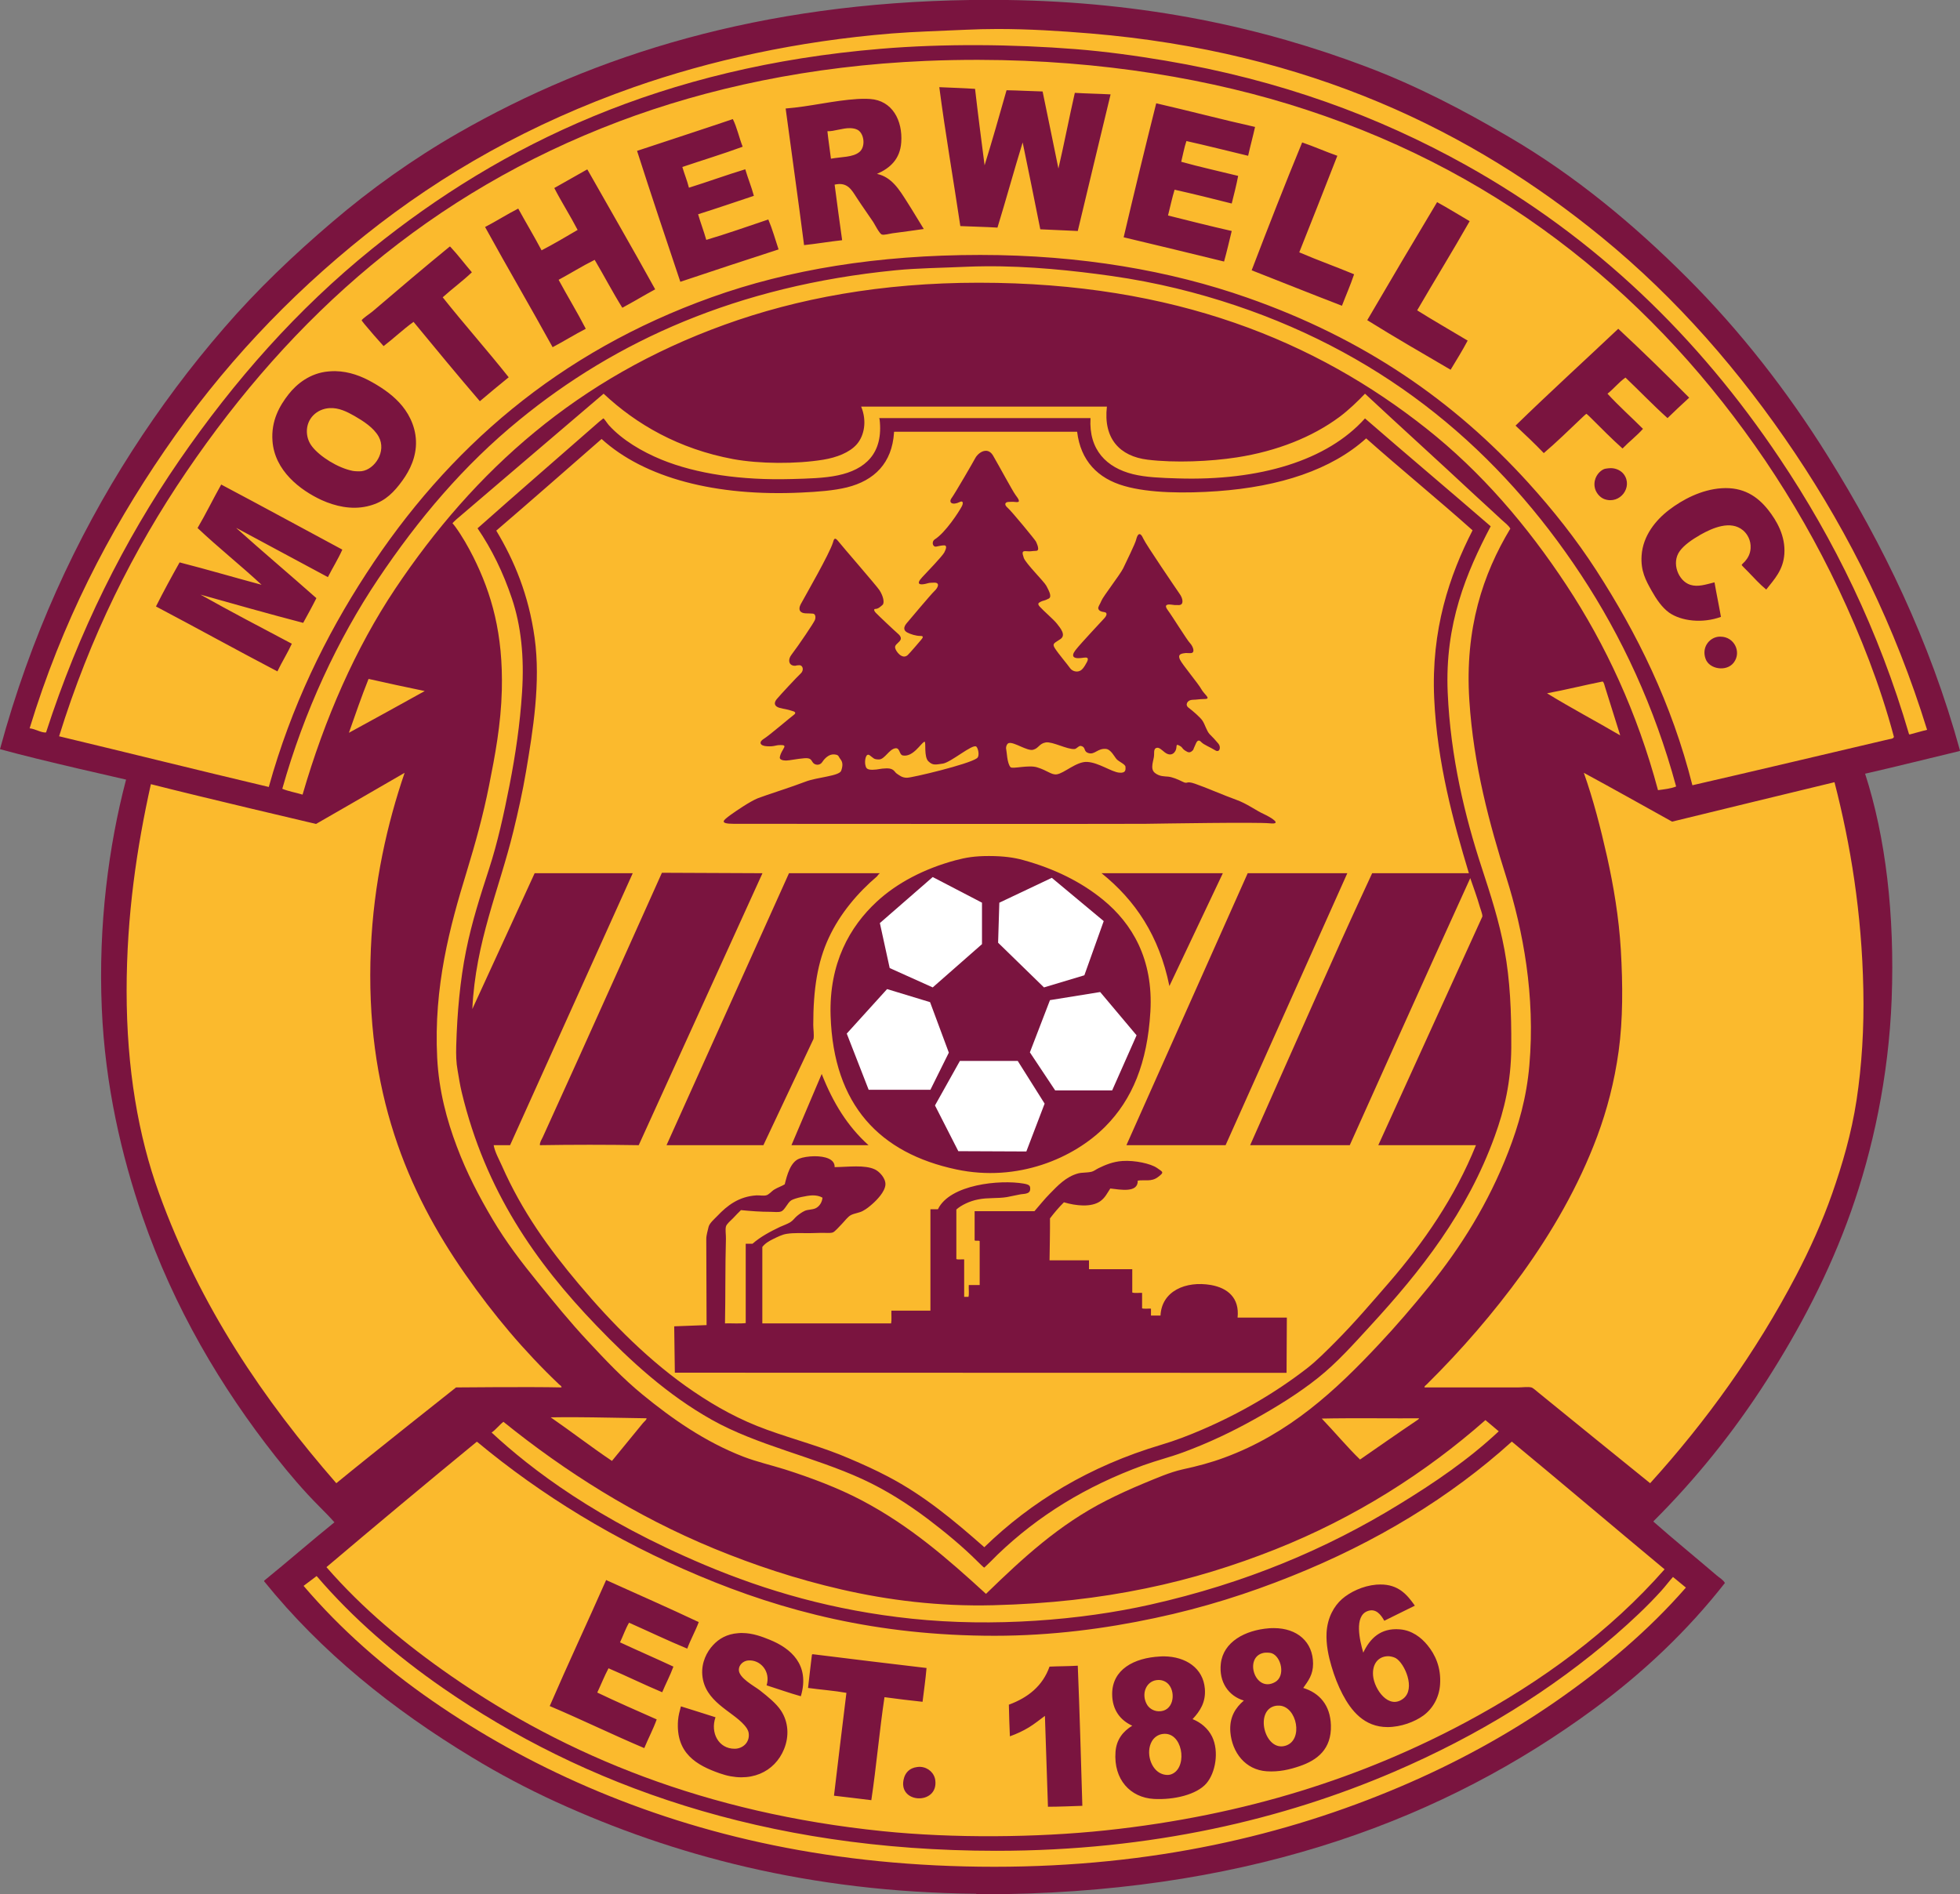
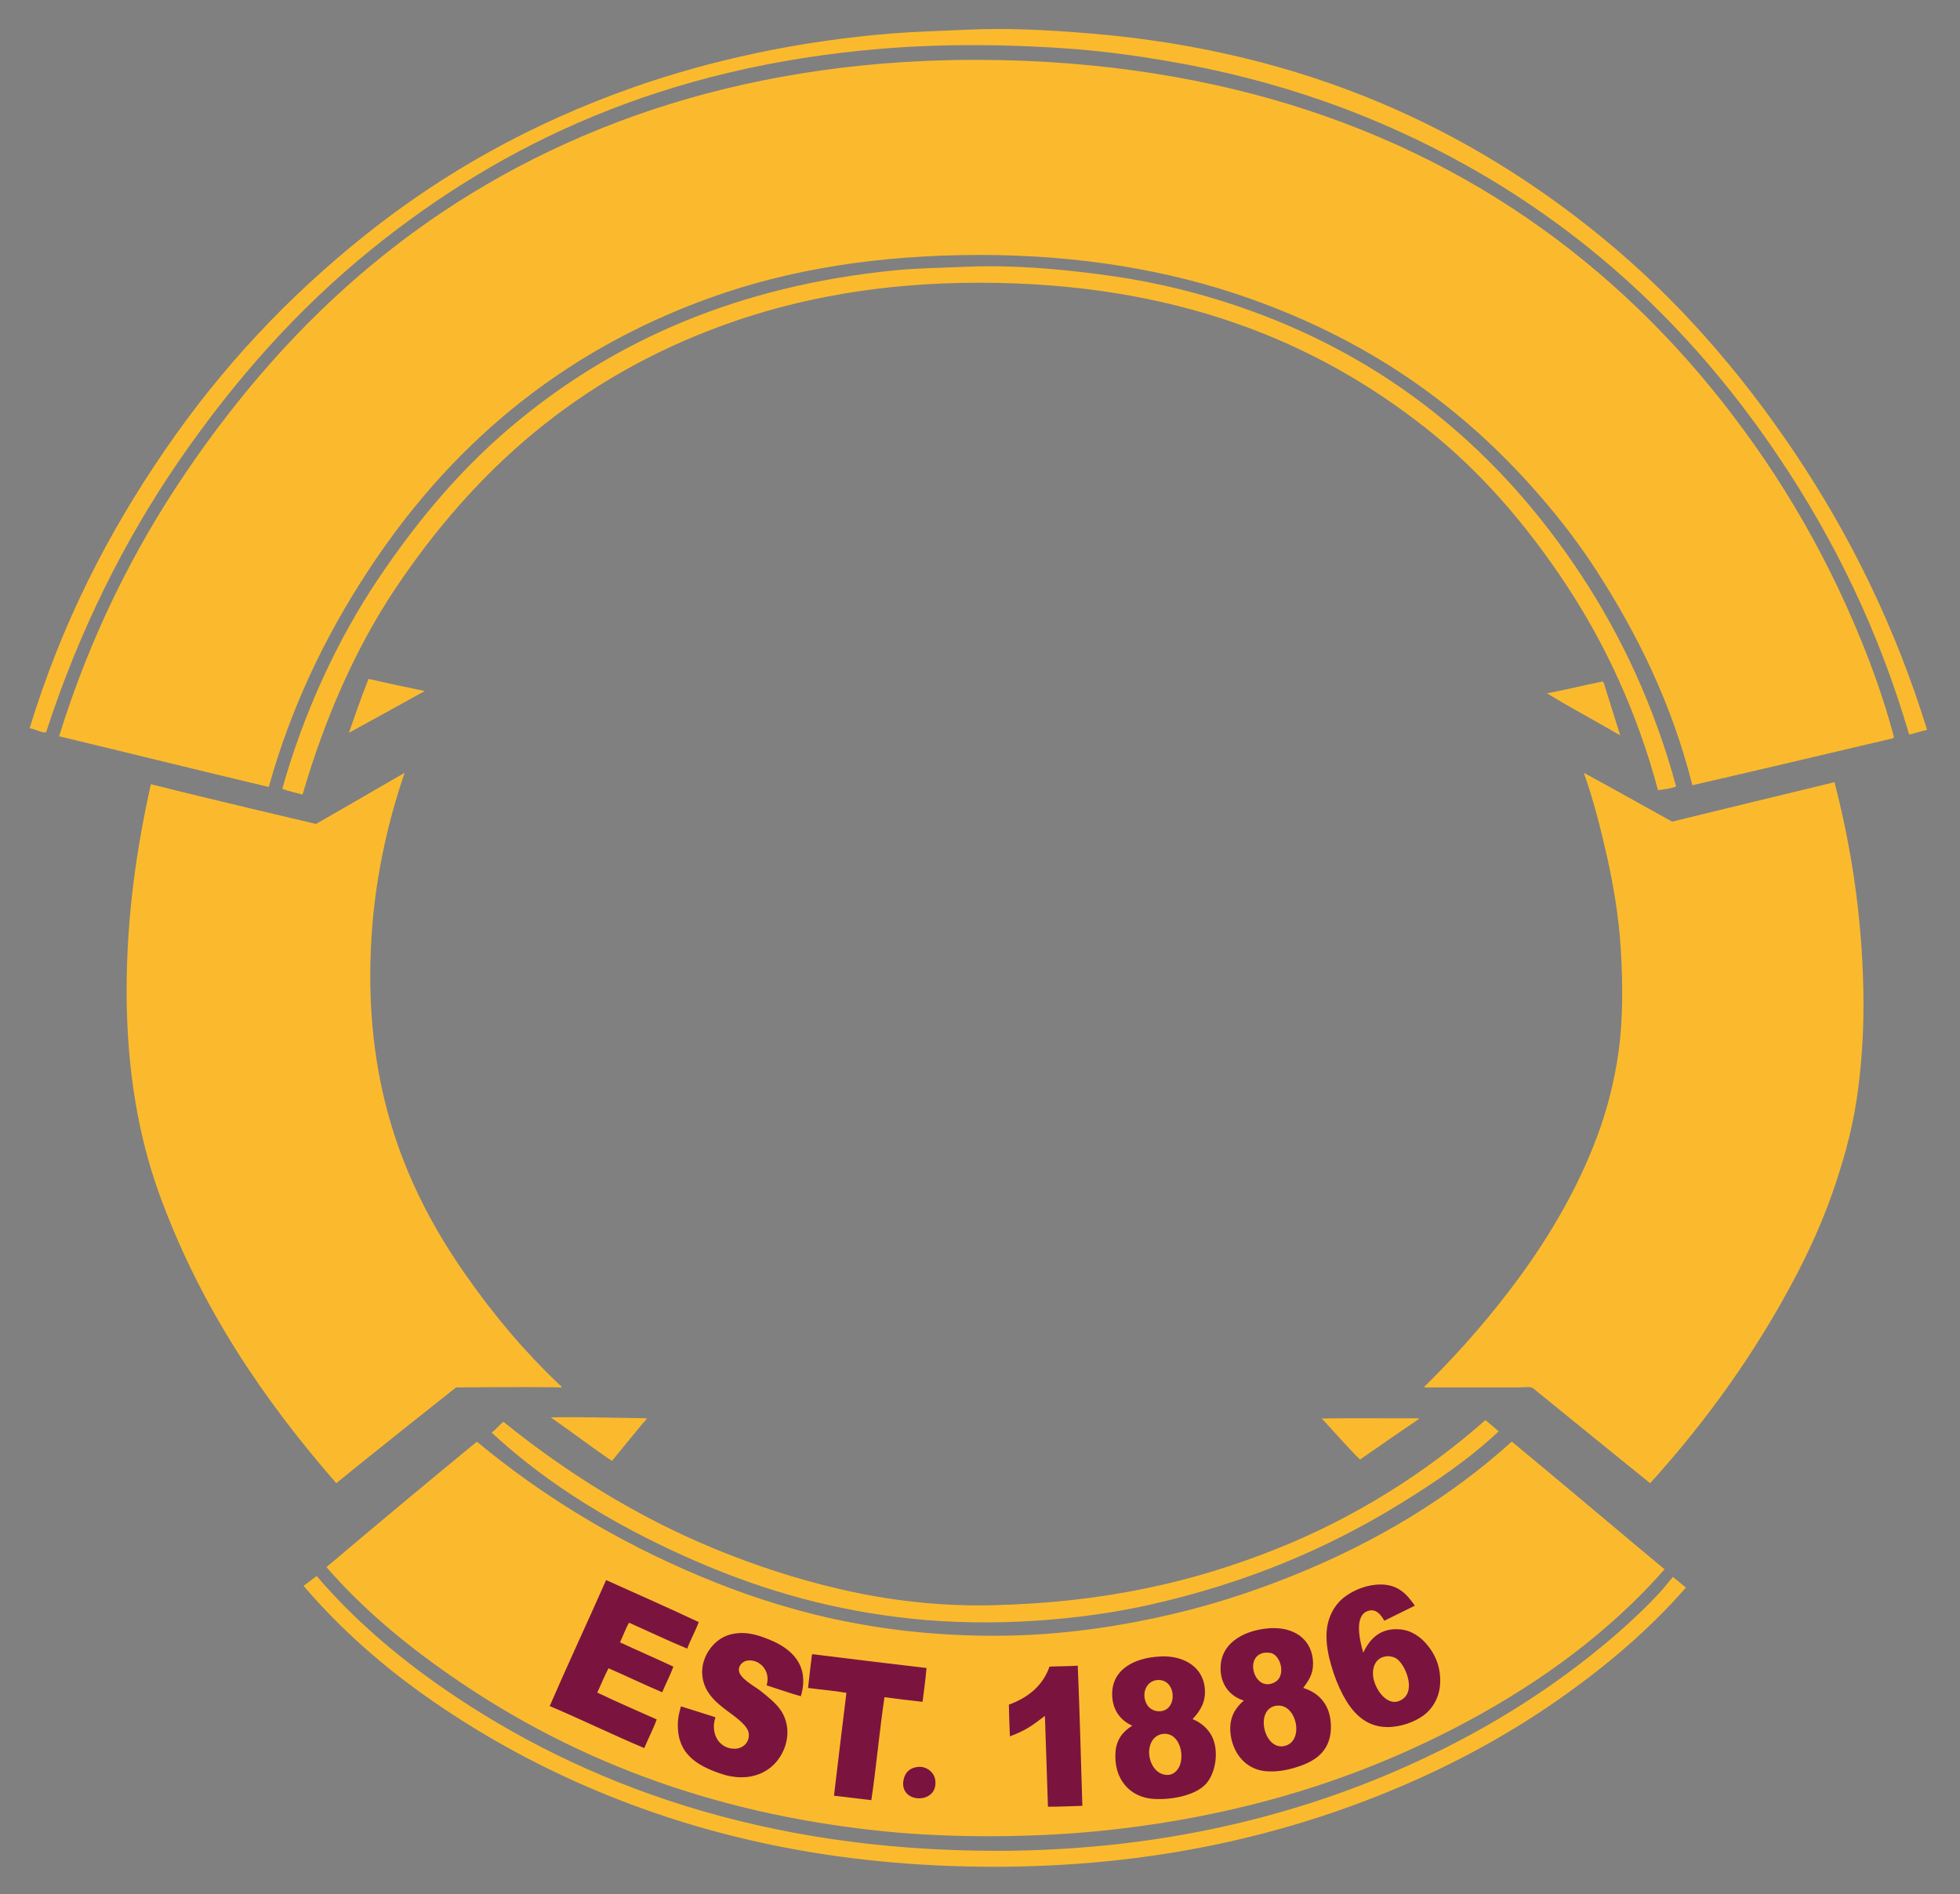
<svg xmlns="http://www.w3.org/2000/svg" id="svg2" xml:space="preserve" version="1.0" viewBox="0.5 7.19 399.01 385.62">
  <rect x="0.5" y="7.19" width="399.01" height="385.62" fill="#808080" stroke="none" />
-   <path id="background" d="m198.13 7.186h7.22c28.39 0.381 52.27 5.64 73.22 13.561 10.51 3.962 19.98 8.968 29.06 14.284 13.63 7.97 25.5 17.893 36.35 28.731 10.77 10.767 20.4 23.08 28.66 36.348 11.12 17.83 20.7 37.46 26.86 59.86 0.02 0.09-0.02 0.12-0.08 0.13-6.42 1.53-12.76 3.14-19.23 4.61 4.18 12.93 6.05 28.68 5.41 45.85-0.61 15.99-3.91 30.92-8.28 43.28-4.48 12.63-10.47 23.93-17.17 34.41-6.72 10.5-14.46 20.09-22.99 28.6-0.01 0.05-0.07 0.06-0.06 0.13 4.18 3.69 8.62 7.3 12.89 10.96 0.57 0.49 1.3 0.87 1.66 1.53-7.63 9.75-16.71 18.34-26.78 25.72-30.12 22.13-68.54 36.7-119.58 37.62h-6.03c-0.01-0.06-0.04-0.07-0.13-0.07-33.86-0.33-61.69-7.85-85.44-18.7-5.89-2.7-11.61-5.73-17.04-9.03-16.29-9.85-30.752-21.47-42.371-35.87v-0.14c4.818-3.91 9.47-7.98 14.299-11.88-0.972-1.12-2.047-2.18-3.061-3.21-3.197-3.2-6.096-6.61-8.897-10.16-11.103-14.08-20.705-30.27-27.125-48.89-4.226-12.32-7.612-26.66-8.275-42.43-0.724-16.88 1.399-33.07 4.946-46.52 0.045-0.02-17.289-3.86-25.666-6.2 6.168-22.73 15.446-42.9 26.861-60.676 5.727-8.908 11.959-17.244 18.718-25.036 6.756-7.834 14.209-14.918 22.104-21.648 7.773-6.642 16.403-12.81 25.654-18.114 27.813-15.932 61.463-26.447 104.29-27.05" fill-rule="evenodd" fill="#7a143f" />
-   <path id="shield" d="m123.38 87.344c-9.39 8.026-19.34 16.486-28.88 24.656-0.396 0.32-1.86 1.56-1.875 1.75 0-0.03 0.462 0.51 0.594 0.72 1.387 1.91 2.596 4.06 3.625 6.09 3.756 7.51 6.096 15.67 5.816 27.13-0.17 6.96-1.39 13.37-2.6 19.43-1.204 6.09-2.807 11.82-4.56 17.57-3.416 11.12-6.735 23.37-6 37.87 0.339 6.68 1.964 12.69 4 18.06 2.032 5.42 4.586 10.27 7.28 14.82 2.73 4.61 5.89 8.75 9.22 12.84 3.28 4.05 6.59 8.13 10.16 11.94 3.57 3.84 7.16 7.64 11.15 10.9 6.03 4.94 12.71 9.61 20.5 12.63 2.7 1.04 5.57 1.7 8.44 2.59 5.43 1.73 10.92 3.8 15.75 6.35 9.72 5.14 17.28 11.72 25.22 19 7.54-7.32 14.87-14.11 24.56-19.03 2.31-1.18 4.88-2.35 7.5-3.44 2.59-1.06 5.29-2.27 8-2.88 2.98-0.64 5.76-1.38 8.5-2.4 13.2-4.86 22.65-13.67 31.47-23.1 3.55-3.78 6.91-7.71 10.16-11.72 6.5-8.02 12.12-17.01 16.15-27.43 2.06-5.31 3.71-10.98 4.28-17.6 1.24-14.16-1.29-27.51-4.68-38.25-3.42-10.8-6.69-22.85-7.54-36.09-0.94-14.59 2.77-25.69 8.35-34.94-0.41-0.7-1.1-1.17-1.69-1.72-1.87-1.76-3.74-3.43-5.59-5.15-7.4-6.92-14.95-13.731-22.31-20.596-1.52 1.591-3.32 3.336-5.22 4.75-5.48 4.064-12.69 6.952-20.85 8.216-5.42 0.84-12.62 1.15-18.19 0.47-5.63-0.69-9.04-4.259-8.28-10.811h-50.03c1.22 2.944 0.63 5.918-0.87 7.656-1.49 1.723-4.16 2.715-6.82 3.155-5.58 0.91-13.02 0.86-18.37-0.12-11.06-2.066-19.71-7.073-26.37-13.316zm56.18 4.968h42.94c-0.38 6.523 3.32 10.088 8.62 11.408 2.64 0.66 5.83 0.77 9.1 0.87 16.74 0.53 30.48-3.64 38.16-12.215 8.48 7.363 17.09 14.605 25.59 21.965-4.94 9.4-9.37 19.86-8.75 33.88 0.57 13.09 3.51 25.23 6.94 35.66 1.79 5.47 3.53 10.83 4.62 16.71 1.14 6.15 1.42 12.6 1.38 19.91-0.05 7.02-1.42 12.65-3.35 17.97-5.61 15.53-15.09 27.51-25.31 38.62-3.45 3.76-6.8 7.53-10.69 10.63-3.86 3.08-8.4 5.9-12.9 8.4-4.54 2.54-9.42 4.87-14.57 6.76-2.62 0.97-5.36 1.65-8.06 2.62-11.69 4.26-21.43 10.25-29.72 18.22-0.39 0.37-0.81 0.81-1.34 1.34-0.33 0.31-1.31 1.28-1.34 1.28-0.14 0-1.02-0.9-1.41-1.28-3.09-3.09-6.68-6.03-10.09-8.62-4.13-3.11-8.56-5.92-13.29-8.1-9.92-4.56-21.44-6.89-30.68-12.09-9.06-5.09-16.54-11.94-23.53-19.22-12.3-12.78-22.551-27.36-27.38-47.44-0.354-1.47-0.58-2.96-0.844-4.5-0.294-1.59-0.322-3.12-0.281-4.9 0.192-6.89 0.805-13.47 2-19.41 1.176-5.88 2.934-11.3 4.685-16.69 1.73-5.31 3.01-11.13 4.19-17.15 1.18-6.06 2.12-12.34 2.53-18.85 0.47-7.23-0.22-13.55-2.06-19.03-1.78-5.3-4.09-10.04-7.001-14.31 8.241-7.32 16.431-14.4 24.781-21.719 0.24-0.192 0.84-0.656 0.81-0.656 0.19 0 0.79 0.994 1.13 1.375 2.76 3.035 6.73 5.38 10.75 7.03 7.1 2.89 16.22 4.23 26.47 3.94 3.34-0.09 6.68-0.17 9.4-0.75 5.54-1.15 9.34-4.431 8.5-11.47-0.09-0.015-0.09-0.188 0-0.188zm3 2.782c-0.07 0.015-0.08 0.097-0.06 0.187-0.41 6.209-4.01 9.739-9.56 11.129-2.71 0.67-5.95 0.9-9.28 1.06-17.42 0.84-31.94-2.96-40.69-10.908-7.13 6.228-14.25 12.488-21.44 18.658 3.7 6.17 6.6 13.12 7.81 21.84 1.26 9.09-0.35 18.88-1.75 27.19-0.72 4.27-1.63 8.27-2.59 12.22-2.9 11.87-7.684 22.41-8.344 36.15 4.244-9.2 12.684-27.65 12.684-27.65h19.97l-24.97 55.37h-3.34c0.25 1.42 1.1 2.89 1.66 4.16 4.11 9.32 9.56 16.86 15.65 24.09 6.78 8.06 14.56 15.93 23.44 21.94 4.61 3.12 9.38 5.76 14.91 7.75 5.46 1.99 11.26 3.47 16.81 5.88 2.71 1.16 5.29 2.32 7.75 3.62 7.45 3.89 13.62 9.09 19.66 14.41 9.58-9.32 21.49-16.53 36-20.85 2.85-0.84 5.61-1.91 8.28-3.06 7.77-3.33 15.05-7.58 21.4-12.5 2.09-1.63 3.96-3.55 5.88-5.47 3.78-3.8 7.27-7.89 10.81-11.97 7.05-8.15 13.45-17.39 17.72-28h-19.88l21.19-46.56c0.02-0.52-0.35-1.37-0.53-2-0.59-2.07-1.33-4.03-1.94-5.81-8.26 18.07-24.53 54.37-24.53 54.37h-20.28s12.4-27.98 18.62-41.81c2.07-4.62 6.22-13.56 6.22-13.56h19.69c-3.15-10.44-6.46-22.5-7.06-35.56-0.65-14.01 3.11-25.06 7.81-34.25-7.11-6.35-14.53-12.39-21.66-18.722-7.06 6.382-17.58 9.842-30.31 10.752-6.36 0.45-13.8 0.44-18.97-1.07-5.34-1.53-8.85-5.11-9.56-11.026h-37.22zm18.56 3.875c0.54-0.023 1.09 0.218 1.54 0.969 1.17 2.002 3.97 7.202 4.56 8.002 0.59 0.79 1.14 1.55 0.19 1.47-0.87-0.09-0.87-0.05-1.57-0.03-0.67 0-1.03 0.49-0.22 1.18 0.83 0.71 5.67 6.61 5.79 6.91 0.11 0.29 0.92 1.86 0 1.87-0.92 0.02-1.03 0.16-1.94 0.07-0.93-0.09-0.93 0.24-0.56 1.34 0.35 1.1 4.1 4.79 4.59 5.69 0.47 0.91 1.24 2.22 0.5 2.62-1.03 0.53-1.12 0.36-1.62 0.63-0.42 0.22-0.77 0.38-0.22 1 0.87 0.97 2.79 2.57 3.5 3.47 0.7 0.89 1.9 2.3 0.75 3.12-1.15 0.83-1.85 0.85-1.13 1.94 0.71 1.1 2.59 3.31 3.06 4 0.48 0.69 1.64 1 2.41 0.28 0.44-0.41 0.81-1.14 1.03-1.53 0.22-0.42 0.33-0.91-0.25-0.91-0.59 0.02-0.69 0.11-1.5 0.13-0.81 0.01-1.61-0.3-0.59-1.63 1.01-1.32 5.45-6.02 5.9-6.53 0.46-0.5 0.67-1.13-0.03-1.22-0.69-0.08-1.08-0.27-1.22-0.69-0.11-0.39 0.35-0.88 0.63-1.62 0.29-0.8 3.86-5.4 4.44-6.62 0.56-1.23 2.45-4.98 2.65-5.88 0.22-0.92 0.72-1.8 1.47-0.09 0.46 1.06 6.65 10.15 7.34 11.15 0.73 0.99 0.92 2.3-0.12 2.32-1.05 0.01-0.81-0.01-1.62-0.1-0.82-0.09-1.46 0.07-0.63 1.16 0.83 1.1 3.92 6.1 4.5 6.68 0.59 0.61 1.17 2.02 0.13 2.04-1.04 0.01-0.69-0.07-1.38 0.03-0.69 0.11-1.26 0.31-0.78 1.31 0.47 1 3.75 4.9 4.34 6 0.61 1.1 2.09 1.98 0.69 2-1.38 0.03-1.42 0.14-2.47 0.16-1.04 0.01-1.63 1.03-0.81 1.62 0.81 0.61 2.39 1.95 2.84 2.66 0.47 0.69 0.85 2.11 1.44 2.72 0.59 0.58 1.2 1.22 1.78 1.93 0.59 0.69 0.27 1.94-0.65 1.35-0.95-0.59-2.31-1.13-2.79-1.63-0.46-0.5-0.8-0.48-1.12 0.22-0.34 0.72-0.56 1.31-0.56 1.31s-0.53 0.75-1.16 0.44c-1.23-0.62-0.84-0.82-1.53-1.22-0.71-0.4-0.68-0.27-0.75 0.41-0.07 0.74-0.92 2-2.38 0.87-0.66-0.53-1.12-1-1.59-0.9-0.46 0.1-0.58 0.42-0.56 1.44 0.01 1-0.95 2.8 0.18 3.68 0.95 0.74 1.91 0.67 2.72 0.75 0.81 0.09 1.87 0.51 2.91 1.03 1.15 0.58 0.56-0.27 2.53 0.41 1.97 0.67 6.14 2.47 8.34 3.25 2.21 0.78 4.11 2.23 5.63 2.91 1.5 0.69 3.9 2.17 1.25 1.9-2.67-0.27-21.62 0.05-25.44 0.1-3.81 0.05-82.37 0-83.65 0-3.24 0-2.06-0.78-0.72-1.79 1.05-0.76 4.02-2.8 5.62-3.43 1.61-0.62 7.21-2.4 9.63-3.35 2.4-0.94 6.93-1.13 7.31-2.25 0.37-1.09 0.31-1.74-0.16-2.34-0.47-0.59-0.25-0.88-1.28-0.97-1.05-0.09-1.95 0.83-2.4 1.53-0.44 0.72-1.38 0.72-1.85 0.22-0.45-0.49-0.35-1.1-1.84-0.97-1.5 0.12-3 0.46-3.69 0.47-0.71 0-1.38-0.2-1.28-0.69 0.08-0.44 0.23-0.84 0.66-1.56 0.42-0.7 0.48-0.92-0.57-0.9-1.03 0-1.18 0.34-2.68 0.24-1.5-0.07-1.74-0.86-0.69-1.5 1.03-0.61 5.57-4.5 6.03-4.81s0.57-0.61 0-0.81c-1.5-0.5-1.73-0.41-2.78-0.69-1.05-0.29-1.27-0.96-0.6-1.78 0.68-0.82 4.2-4.61 4.88-5.22 0.69-0.62 0.5-1.7-0.31-1.69-0.81 0.02-0.56 0.17-1.1 0.1-1.07-0.15-1.19-1.28-0.5-2.19 1.59-2.09 4.53-6.47 4.79-7.09 0.24-0.61 0.11-1.27-0.38-1.32-0.81-0.05-0.46-0.03-1.5-0.06-1.09-0.04-1.62-0.71-0.97-1.9 1.05-1.93 5.81-10.19 6.53-12.5 0.19-0.62 0.31-1.24 1.03-0.35 0.69 0.9 7.82 9.09 8.44 10.03 0.8 1.23 1.07 2.59 0.63 3-0.47 0.41-0.9 0.82-1.47 0.82-0.31 0.01-0.35 0.31 0.12 0.81s3.74 3.59 4.44 4.19c0.69 0.58 0.83 1.08 0.37 1.59-0.45 0.5-0.98 0.78-0.9 1.31 0.1 0.7 1.44 2.5 2.56 1.5 0.5-0.47 2.37-2.68 2.72-3.09 0.34-0.4 0.65-0.83-0.16-0.81-0.81 0.01-1.99-0.34-2.68-0.72-0.71-0.4-0.78-1.02-0.1-1.85 0.68-0.81 4.95-5.89 5.63-6.53 0.85-0.79 1.17-1.77 0-1.75-1.33 0.05-0.88 0.03-1.81 0.25-0.92 0.21-2.13 0.21-0.6-1.4 0.84-0.89 3.98-4.16 4.44-4.97 0.44-0.82 0.57-1.47 0-1.47-0.57 0.01-0.95 0.12-1.63 0.25-0.69 0.15-1.06-0.98-0.25-1.5 2.14-1.37 4.85-5.54 5.44-6.66 0.39-0.72 0.24-1.24-0.37-0.93-1.55 0.76-2.37 0.14-1.69-0.79 0.68-0.91 4.52-7.55 4.81-8.12 0.34-0.656 1.2-1.463 2.09-1.501zm-12.46 59.251c-0.66 0.25-2.27 3.15-4.35 2.78-0.79-0.15-0.57-1.57-1.5-1.47-1.32 0.15-2.2 2.3-3.4 2.28-1.06-0.01-1.04-0.25-1.85-0.84-0.82-0.61-1.08 1.16-0.9 1.94 0.13 0.56 0.2 1.01 1.46 1 1.27-0.02 1.41-0.26 2.91-0.29 1.49-0.01 1.56 0.77 2.03 1.07 0.46 0.29 1.05 0.87 2.1 0.84 1.04 0 12.53-2.73 14.22-3.97 0.63-0.45 0.22-2.11-0.13-2.37-0.77-0.61-5.17 3.24-6.84 3.47-1.43 0.19-1.98 0.42-2.91-0.47-0.94-0.88-0.47-3.9-0.75-3.97-0.03-0.01-0.05-0.02-0.09 0zm24.75 0.12c-1.39 0.24-1.41 1.18-2.6 1.5-1.2 0.31-3.87-1.64-4.93-1.37-0.43 0.1-0.66 0.88-0.54 1.28 0.12 0.41 0.16 2.84 0.88 3.63 0.38 0.42 3.67-0.51 5.4 0.03 2.11 0.64 2.92 1.58 4 1.43 1.51-0.19 4.03-2.66 6.22-2.53 2.38 0.15 4.97 2.07 6.54 2.19 1.39 0.12 1.26-0.67 1.24-1.19 0-0.5-1.3-1.03-1.78-1.53-0.47-0.5-1.17-2.04-2.22-2.12-1.64-0.14-2.26 1.2-3.46 0.87-1.23-0.34-0.47-1.19-1.6-1.47-0.44-0.11-0.85 0.58-1.31 0.63-1.5 0.11-4.46-1.55-5.84-1.35zm-11.6 23.13c3.01 0 5.16 0.32 6.94 0.81 6.45 1.77 11.88 4.48 16.31 8.1 5.86 4.8 10.26 12.03 9.63 22.78-0.62 10.47-3.7 17.86-9.16 23.37-6.42 6.48-17.88 11.4-30.34 8.75-15.55-3.3-25.02-13.05-25.6-31.31-0.34-10.66 3.91-18.12 9.38-23.19 4.09-3.8 9.65-6.72 16.03-8.44 2.15-0.57 3.92-0.87 6.81-0.87zm-66.56 3.41l20.47 0.09s-16.77 36.86-25.19 55.37c-6.29-0.11-13.61-0.11-20.12 0-0.05-0.6 0.36-1.15 0.59-1.65 8.12-17.78 24.25-53.81 24.25-53.81zm25.87 0.09h18.5c-0.42 0.32-0.43 0.51-0.59 0.65-3.87 3.29-7.53 7.57-9.81 12.5-2.3 4.92-3.16 10.49-3.16 17.72 0 0.9 0.19 1.95 0.06 2.85l-10.21 21.65h-19.72l24.93-55.37zm63.63 0h24.69l-10.88 22.97c-2.09-10.27-6.98-17.48-13.81-22.97zm29.75 0h20.28l-24.78 55.37h-20.19l24.69-55.37zm-86.72 40.87c2.3 5.86 5.25 10.65 9.53 14.5h-15.69l6.16-14.5zm-1.44 16.75c2.05 0 4.14 0.54 4.07 2.22 2.78-0.03 6.11-0.52 8.21 0.47 0.95 0.46 2.21 1.83 2.13 3.1-0.1 1.44-1.73 3.12-2.66 3.93-0.6 0.53-1.14 0.98-1.93 1.41-0.74 0.41-1.64 0.46-2.41 0.84-0.65 0.33-1.24 1.17-1.87 1.82-0.48 0.47-1.44 1.63-1.88 1.74-0.59 0.17-1.55 0.05-2.34 0.07-0.79 0.01-1.64 0.06-2.35 0.06-1.53 0-3.21-0.08-4.59 0.13-1.03 0.14-2.03 0.69-2.81 1.06-0.84 0.41-1.63 0.87-2.22 1.62v15.56h26.22c0.14-0.73 0.02-1.75 0.06-2.59h7.94v-20.65h1.53c2.44-5.08 12.67-6.05 17.44-5.22 1.32 0.22 1.35 0.53 1.34 1.15-0.02 1.09-1.48 0.9-2.13 1.07-0.95 0.2-1.87 0.39-2.62 0.53-1.87 0.31-3.9 0.08-5.81 0.47-1.73 0.32-3.5 1.18-4.47 2.06v10.09c0.41 0.16 1.09 0.02 1.59 0.06v7.63h0.88c0.16-0.66 0.01-1.61 0.06-2.41h2.22v-8.93c-0.19-0.21-0.84 0.03-1.03-0.16v-5.94h12.18c1.06-1.21 2.04-2.47 3.16-3.59 1.53-1.56 3.23-3.42 5.72-4.1 0.84-0.22 1.75-0.11 2.75-0.34 0.44-0.1 0.93-0.49 1.4-0.72 1.36-0.66 2.93-1.34 4.88-1.47 2.52-0.17 5.75 0.53 7.03 1.41 1.25 0.88 1.53 0.86 0.19 1.87-1.34 1.02-2.77 0.49-4.1 0.72 0.07 2.57-3.57 1.82-5.59 1.6-0.63 0.94-1.03 1.85-2 2.56-1.84 1.34-5.06 0.96-7.44 0.25-1.03 1.02-1.96 2.12-2.84 3.28 0.02 2.62-0.05 5.76-0.09 8.53h8.03v1.81h8.81v4.75c0.53 0.17 1.35 0.04 2 0.07v3.15c0.47 0.15 1.22 0.02 1.81 0.06v1.41h1.94c0.23-4.99 5.14-7.11 10.28-6.22 3.41 0.61 5.83 2.64 5.41 6.63h10.03l-0.06 11.25-124.53-0.03-0.13-9.44 6.59-0.25-0.06-17.53c0-0.81 0.32-1.76 0.47-2.47 0.18-0.77 1.3-1.71 1.81-2.25 1.97-2.08 4.35-3.94 7.94-4.16 0.56-0.03 1.41 0.12 1.94 0 0.62-0.14 1.1-0.83 1.68-1.18 0.73-0.45 1.42-0.64 2.13-1.07 0.46-1.83 1.14-4.51 2.94-5.22 0.73-0.29 1.93-0.49 3.15-0.5zm-0.46 7.97c-1.08 0.03-3.49 0.53-4.29 1-0.78 0.47-1.31 2.02-2.09 2.28-0.54 0.2-1.39 0.07-2.06 0.07-2.16 0-4.17-0.16-6.1-0.35-0.5 0.47-1 1.01-1.59 1.63-0.44 0.45-1.35 1.2-1.47 1.72-0.16 0.66 0.02 1.65 0 2.47-0.16 5.53-0.08 11.87-0.19 17.24 1.39-0.04 2.94 0.09 4.22-0.06v-16.15h1.38c1.65-1.45 3.61-2.48 5.62-3.44 0.69-0.31 1.46-0.57 2.07-0.94 0.56-0.34 0.9-0.88 1.34-1.25 0.47-0.39 1-0.78 1.59-1.06 0.64-0.3 1.5-0.21 2.22-0.53 0.77-0.36 1.33-1.22 1.41-2.16-0.59-0.35-1.3-0.48-2.06-0.47z" fill-rule="evenodd" fill="#fbba2d" />
  <path id="outline" d="m203.47 13.094c-2.14 0.002-4.28 0.057-6.41 0.156-5.27 0.249-10.14 0.369-14.97 0.75-19.33 1.561-37.08 5.516-52.56 10.938-20.88 7.332-38.881 17.502-54.655 30.093-15.743 12.562-29.357 27.072-40.844 43.875-11.472 16.724-20.917 35.014-27.5 56.564 1.195 0.12 2.386 0.95 3.344 0.84 6.658-20.54 15.874-39.02 27.094-55.34 11.223-16.291 24.039-30.813 39.281-43.126 26.47-21.384 59.27-37.036 103.56-40.719 12.79-1.074 27-0.925 39.57 0.063 6.33 0.501 12.42 1.356 18.31 2.343 23.5 3.963 43.48 11.38 61.19 21.25 26.45 14.756 47.37 35.012 63.93 59.749 11.06 16.49 20.14 34.99 26.31 56.09 0.03 0.07 0.07 0.11 0.16 0.1 1.19-0.3 2.33-0.66 3.53-0.94-6.53-21.13-15.74-39.69-26.9-56.342-11.13-16.581-24.05-31.448-39.32-43.938-26.48-21.662-59.64-37.787-104.15-41.5-6.12-0.506-12.55-0.913-18.97-0.906zm-3.72 6.281c-3.57-0.006-7.18 0.064-10.84 0.219-23.49 0.999-44.47 5.568-62.35 12.312-38.538 14.552-66.592 39.669-88.122 71.344-10.794 15.86-19.633 33.63-25.907 53.84 14.255 3.41 28.388 6.94 42.688 10.32 4.565-16.4 11.538-30.69 19.843-43.44 16.596-25.55 39.188-45.118 70.278-56.251 15.7-5.625 33.77-8.625 54.72-8.625 20.41 0 38.71 3.209 54.32 8.687 23.78 8.321 42.08 20.987 57.24 37.689 5.04 5.55 9.75 11.5 13.85 17.84 8.3 12.86 15.35 27.05 19.56 43.75 13.3-3.05 26.84-6.28 40.03-9.37 0.3-0.07 0.86-0.07 1-0.47-2.86-10.73-6.83-20.68-11.22-30-4.39-9.29-9.44-18.08-14.96-26.25-11.12-16.378-24.17-30.786-39.63-42.876-15.36-12.019-33.07-21.778-53.91-28.594-18.9-6.198-41.58-10.083-66.59-10.125zm1.31 42.031c-1.27 0.013-2.55 0.035-3.81 0.094-5.08 0.234-9.84 0.263-14.47 0.719-32.28 3.182-56.98 14.431-76.56 30.469-11.281 9.202-20.536 20.152-28.751 32.402-8.219 12.26-15.067 26.95-19.5 42.69 1.15 0.5 2.873 0.8 4.125 1.19 4.52-15.54 10.802-29.83 18.844-41.88 16.226-24.25 37.262-43.014 67.032-53.778 14.86-5.376 31.99-8.562 51.81-8.562 39.93 0 68.65 11.912 91.1 29.688 11.2 8.862 20.53 19.782 28.5 31.872 7.99 12.12 14.44 26.01 18.65 41.75 1.05-0.14 2.69-0.32 3.69-0.75-4.4-16.21-11.09-30.56-19.38-43.12-16.51-25.024-39.15-44.346-70.31-54.815-7.7-2.579-16.04-4.688-25.25-6-7.65-1.082-16.79-2.056-25.72-1.969zm-125.53 84.004c-1.429 3.56-2.707 7.28-4 10.97 5.154-2.82 10.329-5.65 15.438-8.5-3.857-0.79-7.653-1.62-11.438-2.47zm251.22 0.53c-3.79 0.76-7.46 1.68-11.31 2.4 4.84 2.98 9.97 5.68 14.9 8.57-1-3.23-2.06-6.6-3.06-9.75-0.15-0.45-0.24-1.06-0.53-1.22zm-243.88 18.59c-4.946 2.89-18.031 10.41-18.031 10.41s-23.273-5.45-33.625-8.1c-2.843 12.8-4.938 26.64-4.938 42.1 0 15.87 2.408 29.59 6.563 41.09 8.407 23.3 21.456 42.31 36.125 59.13 7.581-6.22 24.375-19.5 24.375-19.5s15.206-0.15 21.466 0c0.05-0.3-0.3-0.44-0.47-0.6-7.18-6.83-13.34-14.17-19.09-22.4-11.736-16.78-20.502-37.24-19.25-66.25 0.573-13.48 3.358-25.6 6.875-35.88zm240.06 0c1.91 5.39 3.39 11.12 4.75 17.16 1.31 5.93 2.39 12.29 2.78 18.84 0.42 7.17 0.44 14.24-0.44 20.66-0.88 6.33-2.37 11.96-4.34 17.28-3.83 10.28-9.28 19.63-15.31 28-5.9 8.13-12.41 15.63-19.38 22.53-0.2 0.19-0.63 0.49-0.47 0.66h18.97c0.94 0 2.03-0.17 2.75 0 0.38 0.09 1.03 0.73 1.53 1.12 7.63 6.19 15.18 12.36 22.66 18.38 11.31-12.47 21.5-26.57 29.72-42.28 2.76-5.28 5.31-10.91 7.34-16.69 2.03-5.82 3.92-12.17 4.97-19.07 1.06-7 1.54-14.6 1.37-22.5-0.31-15.58-2.6-29.53-5.87-42.18-11.05 2.66-22.05 5.35-33.06 8.03-6-3.33-11.93-6.67-17.97-9.94zm-205.44 131.19c-1.63-0.01-3.24 0.01-4.88 0.03 4.22 2.91 8.22 6.02 12.47 8.87 2.05-2.5 4.25-5.21 6.29-7.68 0.29-0.37 0.8-0.68 0.74-1-4.86-0.06-9.73-0.2-14.62-0.22zm157 0.22c-1.64 0.01-3.3 0.02-4.91 0.06 2.63 2.74 5.07 5.69 7.79 8.34 3.72-2.57 7.68-5.35 11.43-7.87 0.22-0.16 0.67-0.4 0.53-0.53-4.91 0.04-9.92-0.03-14.84 0zm28.41 0.37c-12.09 10.66-26.5 19.87-42.85 26.35-8.24 3.26-16.93 6-26.37 7.93-9.6 1.98-19.57 3.12-30.94 3.41-11.16 0.29-21.53-1.05-30.87-3.19-9.4-2.15-17.95-5.03-26-8.34-16.13-6.66-30.35-15.7-42.88-25.81-0.75 0.54-1.61 1.67-2.41 2.18 8.04 7.48 21.45 17.72 43.41 26.97 12.55 5.28 26.16 9.26 42.16 10.94 16.56 1.73 34.34 0.32 48.53-2.87 19.38-4.36 35.85-11.33 50.5-20.32 7.38-4.5 14.4-9.3 20.43-14.97l-2.71-2.28zm5.37 4.38c-12.47 11.29-27.65 20.53-44.94 27.43-8.57 3.44-17.75 6.39-27.75 8.5-9.97 2.13-20.96 3.6-32.59 3.6-24.02 0-43.09-5.02-60.19-12.22-17.05-7.17-32.11-16.4-45.154-27.25h-0.125c-10.118 8.31-20.474 16.95-30.562 25.5 7.366 8.47 16.059 15.7 25.469 22.22 23.402 16.21 51.812 27.85 87.722 31.53 14.34 1.47 31.33 1.33 45.43-0.16 28.81-3.06 52.67-10.97 73.35-22.03 15.49-8.29 29.36-18.52 40.44-31.12-10.4-8.65-20.69-17.4-31.1-26zm-243.31 27.37l-2.657 2c7.525 8.82 16.361 16.59 26.126 23.35 9.703 6.73 20.252 12.64 31.782 17.62 23.12 9.97 50.08 16.22 82.72 16.22 32.23 0 59.27-6.39 82.44-16.22 11.5-4.87 22.24-10.77 31.93-17.5 9.78-6.79 18.79-14.38 26.41-23.12l-2.63-2.16c-0.88 0.97-1.42 1.75-2.4 2.84-2.91 3.21-6.03 6.11-9.28 8.94-13.05 11.28-28.03 20.54-45.1 27.88-22.44 9.64-49.38 16.09-80.97 16.09-47.43 0-84.18-13.43-112.59-33.09-9.587-6.64-18.343-14.17-25.781-22.85z" fill-rule="evenodd" fill="#fbba2d" />
-   <path id="motherwell-fc" d="m191.72 24.938c1.22 9.364 2.88 18.882 4.28 28.281 2.52 0.117 5.09 0.154 7.56 0.312 1.76-5.726 3.36-11.613 5.13-17.343 1.21 5.892 2.42 11.753 3.59 17.687 2.52 0.121 5.29 0.242 7.63 0.344 2.21-9.278 4.45-18.55 6.68-27.813-2.39-0.132-4.89-0.165-7.28-0.312-1.16 5.082-2.16 10.324-3.34 15.406-1.08-5.214-2.13-10.489-3.22-15.688-2.49-0.06-4.83-0.208-7.34-0.25-1.46 5.139-2.91 10.26-4.47 15.282-0.67-5.169-1.34-10.334-1.94-15.563-2.37-0.162-4.85-0.227-7.28-0.343zm-15.34 2.374c-0.43 0-0.84 0.003-1.29 0.032-4.96 0.309-9.6 1.538-14.65 1.937 1.24 9.278 2.55 18.49 3.75 27.813 2.65-0.279 5.13-0.721 7.75-1-0.55-3.755-1.02-7.543-1.53-11.313 2.62-0.603 3.46 1.076 4.47 2.625 1.2 1.84 2.19 3.202 3.4 5 0.31 0.472 1.25 2.384 1.75 2.532 0.47 0.147 1.49-0.16 2.13-0.25 2.28-0.31 4.34-0.566 6.4-0.876-1.09-1.737-2.23-3.698-3.47-5.624-1.47-2.3-3.04-4.961-6.06-5.594 2.7-1.176 4.7-3.032 4.94-6.406 0.32-4.475-1.82-8.55-6.35-8.844-0.39-0.029-0.82-0.032-1.24-0.032zm59.5 0.907c-2.27 9.025-4.48 18.135-6.63 27.281 6.83 1.621 13.64 3.271 20.44 4.938 0.57-2.033 1.05-4.142 1.56-6.219-4.37-0.999-8.68-2.067-12.97-3.157 0.44-1.753 0.83-3.572 1.34-5.25 3.94 0.883 7.79 1.84 11.63 2.813 0.46-1.855 0.94-3.683 1.31-5.625-3.87-0.958-7.82-1.816-11.59-2.875 0.35-1.399 0.61-2.911 1.06-4.219 4.24 0.943 8.35 1.997 12.56 3 0.44-1.99 0.97-3.888 1.41-5.875-6.79-1.515-13.38-3.267-20.12-4.812zm-86.19 3.219c-6.48 2.194-12.99 4.304-19.5 6.468 2.87 8.954 5.84 17.808 8.81 26.656 6.64-2.224 13.3-4.426 20-6.593-0.68-2.047-1.28-4.194-2.09-6.094-4.14 1.399-8.52 2.935-12.63 4.156-0.5-1.783-1.15-3.424-1.66-5.219 3.84-1.206 7.58-2.498 11.35-3.75-0.5-1.884-1.21-3.551-1.75-5.406-3.9 1.18-7.6 2.544-11.47 3.75-0.37-1.485-0.93-2.79-1.34-4.218 4.09-1.384 8.27-2.651 12.28-4.126-0.72-1.824-1.15-3.928-2-5.624zm23.9 1.843c0.52 0.016 1.04 0.098 1.5 0.344 1.33 0.724 1.68 3.41 0.38 4.5-1.34 1.12-3.65 0.975-5.81 1.375-0.23-1.885-0.52-3.697-0.72-5.594 1.36 0.054 3.09-0.671 4.65-0.625zm92 2.907c-3.53 8.569-6.93 17.269-10.28 26.031 6.12 2.401 12.21 4.847 18.38 7.219 0.82-2.149 1.73-4.182 2.47-6.407-3.67-1.53-7.52-2.896-11.16-4.469 2.61-6.54 5.19-13.104 7.75-19.656-2.45-0.856-4.7-1.878-7.16-2.718zm-145.62 5.531c-2.2 1.251-4.42 2.498-6.63 3.75 1.51 2.929 3.24 5.617 4.75 8.531-2.4 1.414-4.82 2.844-7.34 4.156-1.52-2.884-3.19-5.642-4.75-8.5-2.31 1.18-4.45 2.559-6.75 3.75 4.51 8.219 9.23 16.25 13.75 24.469 2.3-1.21 4.45-2.559 6.75-3.75-1.75-3.404-3.72-6.61-5.53-9.969 2.47-1.327 4.79-2.796 7.34-4.062 1.9 3.208 3.66 6.598 5.63 9.75 2.27-1.21 4.43-2.529 6.69-3.75-4.53-8.204-9.19-16.247-13.79-24.375h-0.12zm173.09 6.625c-4.78 7.981-9.52 15.975-14.22 24.031 5.55 3.461 11.27 6.754 16.97 10.094 1.18-1.957 2.39-3.876 3.47-5.938-3.43-2.062-6.92-4.049-10.28-6.156 3.54-6.096 7.2-12.015 10.69-18.156-2.21-1.282-4.37-2.639-6.63-3.875zm-201.03 9.062c-4.757 3.887-10.666 8.886-15.687 13.188-0.532 0.441-2.219 1.565-2.219 1.844 0 0 0.426 0.57 0.531 0.687 1.354 1.632 2.645 3.102 3.938 4.531 2.077-1.591 3.941-3.388 6.094-4.937 4.459 5.421 8.934 10.84 13.5 16.156 1.942-1.632 3.892-3.288 5.872-4.875-4.386-5.523-9.047-10.758-13.435-16.281 1.93-1.753 4.068-3.299 5.937-5.094-1.474-1.723-2.86-3.571-4.406-5.219-0.045 0.015-0.11-0.015-0.125 0zm237.91 16.719c-6.97 6.582-14.05 13.035-20.91 19.719 1.96 1.824 3.9 3.667 5.75 5.594 2.56-2.18 5.11-4.674 7.56-7 0.27-0.264 1.04-1 1.13-1 0.04 0 0.76 0.682 0.94 0.874 2.16 2.149 4.25 4.273 6.4 6.188 1.33-1.384 2.88-2.556 4.16-4-2.39-2.401-4.94-4.653-7.22-7.156 1.3-1.029 2.29-2.324 3.66-3.282 2.87 2.726 5.6 5.6 8.56 8.25 1.44-1.413 2.92-2.787 4.41-4.156-4.72-4.769-9.52-9.454-14.44-14.031zm-261.25 8.625c-0.429-0.007-0.866 0.026-1.313 0.062-3.698 0.31-6.464 2.509-8.156 4.688-1.768 2.27-3.559 5.314-3.25 9.469 0.441 6.051 5.627 10.011 10 12.031 2.767 1.25 6.053 2.01 9.25 1.28 2.974-0.67 4.81-2.15 6.593-4.44 1.622-2.07 3.077-4.54 3.344-7.652 0.264-3.401-1.129-6.326-2.75-8.313-1.576-1.945-3.709-3.506-6.156-4.875-2.035-1.148-4.565-2.201-7.562-2.25zm-1.157 7.531c1.93-0.135 3.64 0.757 5.125 1.594 1.738 1.003 3.92 2.375 4.938 4.219 1.647 3.031-0.819 6.676-3.469 7.026-0.426 0.05-1.353 0.03-1.813-0.06-3.015-0.59-6.705-2.92-8.281-4.966-0.573-0.739-1.017-1.701-1.062-2.938-0.076-2.771 2.044-4.701 4.562-4.875zm260.91 12.219c-0.16 0-0.33 0.01-0.5 0.03-0.78 0.09-0.81 0.11-1.19 0.31-0.84 0.48-1.85 1.7-1.63 3.41 0.15 1.16 1.05 2.22 2 2.56 3.2 1.14 5.83-2.48 3.97-5.03-0.52-0.72-1.52-1.27-2.65-1.28zm-282.91 3.34c-1.636 2.91-3.135 5.99-4.812 8.85 4.181 3.96 8.937 7.74 13.031 11.56-5.583-1.5-11.063-3.12-16.688-4.56-1.647 2.93-3.266 5.9-4.812 8.97 8.275 4.37 16.413 8.87 24.719 13.22 0.927-1.93 2.036-3.68 2.937-5.63-6.201-3.28-12.66-6.66-18.594-10 6.952 1.95 13.853 3.91 20.907 5.75 0.912-1.66 1.831-3.32 2.687-5.03-5.406-4.8-10.936-9.45-16.312-14.28 0.06 0 0.096 0.04 0.156 0.06 6.168 3.31 12.329 6.63 18.5 9.94 0.958-1.9 2.055-3.62 2.938-5.6-8.219-4.41-16.397-8.88-24.657-13.25zm305.47 0.75c-4.18 0.27-8.02 2.35-10.72 4.41-2.78 2.13-5.32 5.3-5.59 9.28-0.21 3.15 0.84 5.05 2.06 7.22 0.93 1.66 2.09 3.37 3.53 4.41 2.49 1.75 6.82 2.24 10.56 0.87-0.41-2.37-0.9-4.64-1.31-7.03-1.78 0.44-3.38 1-4.94 0.5-2.41-0.77-3.89-4.43-2.15-6.84 0.86-1.21 2.46-2.34 4.22-3.35 2.45-1.38 6.15-3.02 8.68-0.9 0.84 0.71 1.64 1.99 1.54 3.65-0.07 1.17-0.58 2.03-1.16 2.69-0.09 0.1-0.66 0.62-0.66 0.72 0 0.07 0.94 1 1.22 1.28 1.34 1.38 2.43 2.61 3.78 3.72 1.67-2.12 3.46-3.97 3.69-7.25 0.25-3.65-1.53-6.75-3.34-9.03-2.18-2.73-5.05-4.63-9.41-4.35zm-0.25 30.22c-0.18 0-0.37 0-0.56 0.03-1.83 0.3-3.3 2.23-2.47 4.5 0.76 2.12 4.3 2.68 5.75 0.72 1.61-2.16 0.04-5.26-2.72-5.25z" fill-rule="evenodd" fill="#7a143f" />
  <path id="est-1886" d="m124 328.88c-0.05-0.02-0.15 0.07-0.16 0.12-3.77 8.54-7.71 16.93-11.43 25.53 6.52 2.76 12.74 5.81 19.25 8.56 0.81-1.97 1.79-3.79 2.53-5.84-4.06-1.8-8.14-3.57-12.1-5.47 0.77-1.63 1.46-3.38 2.29-4.94 3.69 1.58 7.22 3.32 10.93 4.88 0.74-1.77 1.61-3.39 2.28-5.22-3.6-1.68-7.26-3.26-10.87-4.94 0.63-1.32 1.12-2.77 1.84-4 3.96 1.76 7.83 3.62 11.85 5.28 0.69-1.88 1.64-3.53 2.34-5.4-6.16-2.92-12.49-5.68-18.72-8.5 0.01-0.04-0.01-0.06-0.03-0.06zm157.47 0.9c-0.25 0-0.51 0.01-0.78 0.03-2.78 0.24-5.39 1.53-7 2.94-1.61 1.43-2.95 3.75-3.13 6.81-0.13 2.45 0.4 4.85 1 6.88 0.61 2.07 1.34 3.93 2.25 5.68 1.74 3.32 4.39 6.69 9.16 6.69 2.75-0.01 5.51-1.06 7.28-2.34 1.89-1.37 3.23-3.66 3.41-6.28 0.26-3.55-1.03-6.19-2.54-8.03-1.31-1.62-3.21-3.06-5.65-3.25-3.96-0.33-6.12 1.93-7.44 4.75-0.76-2.6-1.84-7.39 0.81-8.44 1.78-0.71 2.82 0.79 3.47 1.94 2.11-1.01 4.14-2.07 6.22-3.07-1.53-2.18-3.31-4.35-7.06-4.31zm-21.63 8.88c-0.31 0-0.64 0-0.96 0.03-4.89 0.37-9.36 2.76-9.85 7.22-0.41 3.72 1.57 6.57 4.69 7.5-1.67 1.44-2.98 3.34-2.75 6.4 0.35 4.17 3.05 7.71 7.41 8 2.47 0.16 4.65-0.34 6.74-1.06 3.53-1.21 6.48-3.44 6.32-8.34-0.13-4.06-2.31-6.54-5.63-7.57 1.03-1.46 2-2.69 2-4.93-0.01-4.45-3.22-7.24-7.97-7.25zm-108.18 1c-0.3-0.01-0.58 0-0.88 0.03-2.34 0.17-3.93 1.16-5.09 2.4-1.31 1.39-2.42 3.58-2.22 6.1 0.44 5.45 6.04 7.33 8.56 10.22 0.41 0.47 0.77 0.96 0.88 1.59 0.29 1.87-1.15 3.2-2.82 3.22-3.32 0.04-5.03-3.29-3.93-6.41-2.34-0.73-4.68-1.5-7.04-2.22-0.29 1.08-0.5 1.82-0.59 2.88-0.49 6.73 3.86 9.13 8.47 10.75 6.23 2.21 11.24-0.29 13.12-4.94 1.05-2.58 0.91-5.47-0.62-7.81-0.96-1.46-2.61-2.8-4.34-4.16-1.11-0.85-4.3-2.52-4.25-4.19 0.01-0.98 0.9-1.78 1.87-1.87 2.52-0.23 4.66 2.25 3.78 5.06 2.33 0.74 4.6 1.56 6.97 2.22 1.92-6.45-2.1-9.78-6.34-11.5-1.64-0.67-3.49-1.35-5.53-1.37zm107 4c0.3 0.01 0.58 0.06 0.75 0.12 1.95 0.72 2.83 4.67 0.65 5.88-4.09 2.28-6.43-5.19-2.25-5.97 0.23-0.04 0.55-0.05 0.85-0.03zm-92.72 0.31c-0.08 0.03-0.16 0.07-0.16 0.19-0.26 2.22-0.54 4.43-0.78 6.68 2.58 0.36 5.31 0.55 7.81 1-0.87 6.96-1.69 13.96-2.53 20.94 2.53 0.31 5.08 0.58 7.6 0.91 1.03-6.86 1.65-14.11 2.68-20.97 2.57 0.34 5.13 0.67 7.75 0.94 0.28-2.29 0.61-4.52 0.81-6.88-7.74-0.91-15.47-1.85-23.18-2.81zm117.18 0.41c0.36 0 1.1 0.14 1.54 0.4 1.79 1.05 4.08 6.22 1.53 8.22-2.99 2.34-5.91-1.9-6.16-4.62-0.22-2.35 0.99-3.99 3.09-4zm-45.62 0.03c-0.29-0.01-0.58 0.01-0.88 0.03-5.28 0.28-9.7 2.65-9.71 7.62 0 3.32 1.73 5.4 4.09 6.47-1.82 1.11-3.23 2.77-3.41 5.35-0.41 5.62 3.03 9.29 7.82 9.56 4.03 0.22 8.68-0.85 10.68-3.16 1.86-2.15 2.63-6.51 1.16-9.53-0.83-1.67-2.28-2.88-3.97-3.56 1.55-1.65 2.72-3.48 2.5-6.19-0.34-4.21-3.89-6.53-8.28-6.59zm-17.59 1.9c-1.87 0.12-3.85 0.1-5.75 0.19-1.4 3.95-4.38 6.31-8.28 7.75 0.03 2.18 0.13 4.32 0.21 6.44 1.39-0.5 2.66-1.09 3.85-1.81 1.21-0.74 2.26-1.61 3.28-2.35 0.22 6.17 0.42 12.34 0.62 18.5 2.4-0.01 4.66-0.11 7-0.19-0.29-9.52-0.54-19.1-0.93-28.53zm16.43 2.91c0.91-0.01 1.65 0.39 2.13 0.97 1.45 1.78 0.88 5.52-2.13 5.4-1.06-0.04-1.98-0.65-2.4-1.47-1.12-2.06-0.14-4.59 2-4.87 0.13-0.02 0.27-0.03 0.4-0.03zm24.28 5.22c0.13-0.01 0.26-0.01 0.38 0 3.55 0.25 4.87 6.99 1.25 8.15-4.31 1.39-6.49-7.36-2-8.12 0.13-0.02 0.25-0.03 0.37-0.03zm-22.71 5.75c3.63 0.34 4.31 7.39 0.78 8.31-0.5 0.12-1.16 0.04-1.66-0.16-2.28-0.83-3.33-4.41-2.03-6.65 0.4-0.7 1.15-1.32 2.12-1.47 0.27-0.04 0.54-0.06 0.79-0.03zm-50 6.72c-0.23-0.02-0.45 0-0.69 0.03-1.62 0.2-2.36 1.2-2.66 2.15-1.62 5.33 6.95 5.72 6.35 0.6-0.17-1.5-1.42-2.67-3-2.78z" fill-rule="evenodd" fill="#7a143f" />
-   <path id="ball" d="m190.38 185.75l-10.76 9.37 2 9.16 8.76 3.94 10.03-8.81v-8.44l-10.03-5.22zm24.24 0.16l-10.68 5.06-0.25 8.15 9.34 9.1 8.22-2.47 3.94-11.03-10.57-8.81zm-33.53 22.65l-8.21 9.06 4.46 11.44h12.57l3.75-7.56-3.82-10.28-8.75-2.66zm43.38 0.6l-10.22 1.65-4.09 10.63 5.15 7.75h11.6l4.97-11.22-7.41-8.81zm-28.56 14.03l-5.07 9.06 4.75 9.31 13.85 0.06 3.72-9.74-5.47-8.69h-11.78z" fill-rule="evenodd" fill="#fff" />
</svg>